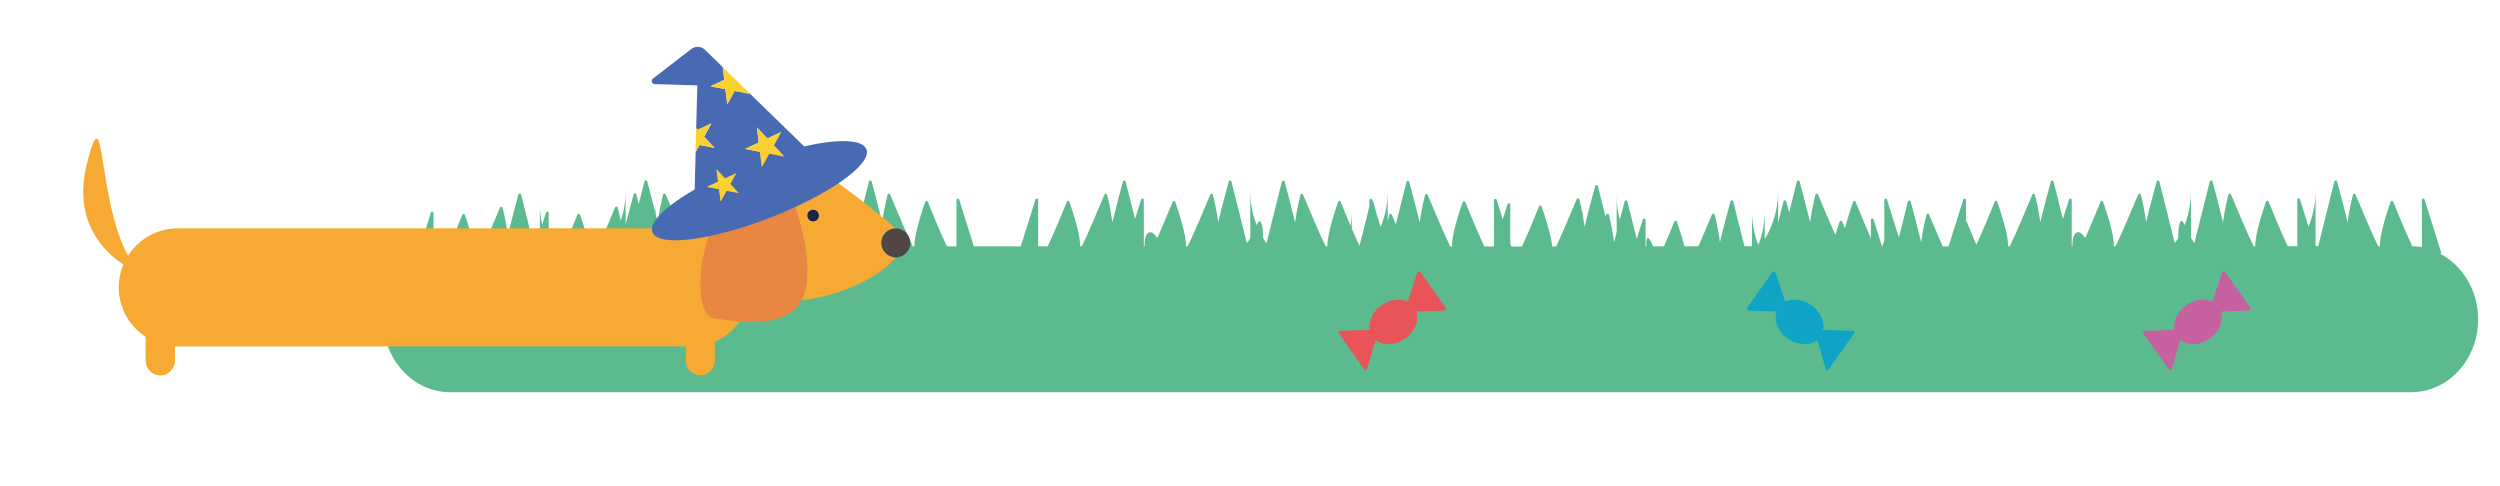
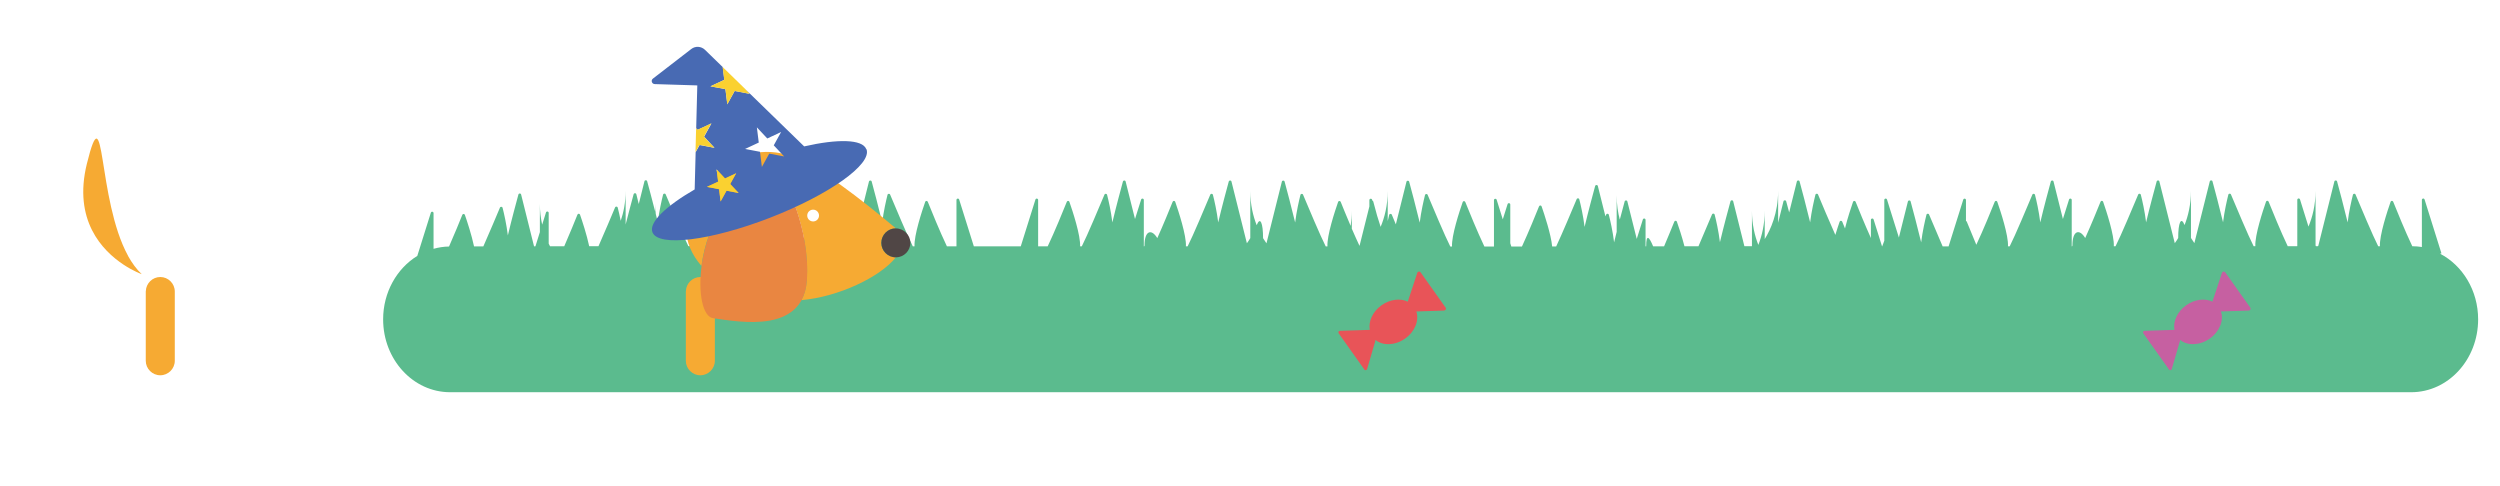
<svg xmlns="http://www.w3.org/2000/svg" width="360" height="70" viewBox="0 0 360 70">
  <defs>
    <style>
      .cls-1 {
        fill: #e98641;
      }

      .cls-2 {
        fill: #1b243f;
      }

      .cls-3 {
        fill: #f6aa33;
      }

      .cls-4 {
        fill: #e85458;
      }

      .cls-5 {
        fill: #fad130;
      }

      .cls-6 {
        fill: #504645;
      }

      .cls-7 {
        fill: #5bbb8e;
      }

      .cls-8 {
        fill: #486ab3;
      }

      .cls-9 {
        fill: #c660a1;
      }

      .cls-10 {
        fill: #0fa3c5;
      }
    </style>
  </defs>
  <g id="græs">
    <g>
      <path class="cls-7" d="M351.57,36.49l-2.43-7.76c-.07-.22-.39-.17-.39.06v6.78c-.44-.07-.88-.11-1.34-.11h-.04c-1.01-2.11-2.27-5.22-2.75-6.41-.07-.17-.31-.17-.37,0-.46,1.31-1.63,4.86-1.54,6.41h-.25c-.74-1.44-2.61-5.89-3.26-7.44-.07-.18-.33-.16-.38.03-.2.8-.56,2.35-.76,3.97-.55-2.28-1.2-4.71-1.52-5.89-.05-.2-.34-.19-.39,0l-2.31,9.25s-.03.05-.05.07h-.3s-.05-.07-.05-.12v-7.86c0,2.09-.46,3.83-1.02,5.16l-1.22-3.91c-.07-.22-.39-.17-.39.06v6.64s-.01.02-.02.03h-1.36c-1.01-2.11-2.27-5.22-2.75-6.41-.07-.17-.31-.17-.37,0-.46,1.31-1.63,4.86-1.54,6.41h-.25c-.74-1.44-2.61-5.89-3.26-7.44-.07-.18-.33-.16-.38.03-.2.8-.56,2.35-.76,3.97-.55-2.28-1.2-4.71-1.52-5.89-.05-.2-.34-.19-.39,0l-2.22,8.89c-.15-.21-.31-.45-.49-.74v-6.79c0,1.97-.41,3.63-.92,4.93-.51-1.3-.92-.33-.92,1.87-.17.29-.34.54-.49.74l-2.22-8.89c-.05-.2-.33-.2-.39,0-.32,1.18-.98,3.61-1.52,5.89-.2-1.62-.55-3.17-.76-3.97-.05-.19-.3-.21-.38-.03-.65,1.55-2.52,6-3.26,7.44h-.25c.09-1.54-1.08-5.1-1.54-6.41-.06-.17-.3-.18-.37,0-.4.99-1.33,3.28-2.21,5.23-.83-1.38-1.84-1.11-1.84,1.07,0,.05-.02.09-.05.12h-.05v-6.67c0-.23-.32-.28-.39-.06l-.88,2.8-1.35-5.4c-.05-.2-.33-.2-.39,0-.32,1.18-.98,3.61-1.52,5.89-.2-1.62-.55-3.17-.76-3.97-.05-.19-.3-.21-.38-.03-.65,1.55-2.52,6-3.26,7.44h-.25c.09-1.54-1.08-5.1-1.54-6.41-.06-.17-.3-.18-.37,0-.46,1.15-1.66,4.09-2.65,6.19-.58-1.37-1.1-2.65-1.37-3.32-.02-.06-.07-.09-.12-.11v-3.01c0-.23-.32-.28-.39-.06l-2.11,6.73h-.86c-.75-1.73-1.57-3.66-1.95-4.58-.07-.18-.33-.16-.38.03-.2.8-.56,2.35-.76,3.97-.55-2.28-1.2-4.71-1.52-5.89-.05-.2-.34-.19-.39,0l-1.3,5.2-1.71-5.47c-.07-.22-.39-.17-.39.06v5.87c-.09.28-.2.55-.3.8h-.03l-1.21-3.86c-.07-.22-.39-.17-.39.06v2.61c-.88-1.95-1.81-4.24-2.2-5.22-.07-.17-.31-.17-.37,0-.27.78-.8,2.36-1.16,3.84-.16-.39-.3-.73-.4-.98-.07-.17-.31-.17-.37,0-.15.44-.39,1.13-.62,1.91-.87-1.93-2.01-4.66-2.49-5.81-.07-.18-.33-.16-.38.03-.2.8-.56,2.35-.76,3.97-.55-2.28-1.2-4.71-1.52-5.89-.05-.2-.34-.19-.39,0l-1.11,4.46c-.17-.64-.32-1.2-.43-1.6-.05-.2-.34-.19-.39,0l-.77,3.09v-4.6c0,3.22-1.09,5.6-1.93,6.95v-4.09c0,1.97-.41,3.63-.92,4.93-.51-1.3-.92-2.95-.92-4.93v5.11h-1.09l-1.61-6.46c-.05-.2-.33-.2-.39,0-.32,1.18-.98,3.61-1.52,5.89-.2-1.62-.55-3.17-.76-3.97-.05-.19-.3-.21-.38-.03-.38.92-1.2,2.85-1.95,4.58h-2.02c-.36-1.39-.83-2.81-1.09-3.54-.06-.17-.3-.18-.37,0-.29.71-.85,2.1-1.47,3.55h-1.58c-.55-1.33-1-1.87-1,0h-.09v-3.8c0-.23-.32-.28-.39-.06l-.88,2.8-1.35-5.4c-.05-.2-.33-.2-.39,0-.17.61-.42,1.55-.7,2.62-.27-1.02-.45-2.19-.45-3.5v5.26c-.13.5-.25,1.01-.37,1.51-.2-1.62-.55-3.17-.76-3.97-.05-.19-.3-.21-.38-.03-.03.07-.07.17-.11.26l-1.09-4.37c-.05-.2-.33-.2-.39,0-.32,1.18-.98,3.61-1.52,5.89-.2-1.62-.55-3.17-.76-3.97-.05-.19-.3-.21-.38-.03-.57,1.37-2.09,4.98-2.95,6.81h-.58c-.16-1.73-1.12-4.62-1.52-5.77-.06-.17-.3-.18-.37,0-.43,1.08-1.51,3.73-2.46,5.78h-1.53l-.15-.47v-5.57c0-.23-.32-.28-.39-.06l-.69,2.19-.88-2.82c-.07-.22-.39-.17-.39.06v6.67h-1.38c-1.01-2.11-2.27-5.22-2.75-6.41-.07-.17-.31-.17-.37,0-.46,1.31-1.63,4.86-1.54,6.41h-.25c-.74-1.44-2.61-5.89-3.26-7.44-.07-.18-.33-.16-.38.03-.2.8-.56,2.35-.76,3.97-.55-2.28-1.2-4.71-1.52-5.89-.05-.2-.34-.19-.39,0l-1.53,6.14c-.24-.56-.44-1.05-.58-1.39-.07-.18-.33-.16-.38.03-.06.24-.13.54-.21.89v-4.33c0,2.09-.46,3.83-1.02,5.16l-.51-1.62c-.22-.83-.41-1.54-.55-2.03-.02-.07-.07-.11-.13-.13l-.04-.13c-.07-.22-.39-.17-.39.06v.91l-1.42,5.68c-.35-.75-.74-1.61-1.11-2.47v-2.57c0,.77-.07,1.49-.17,2.16-.61-1.42-1.15-2.77-1.43-3.46-.07-.17-.31-.17-.37,0-.46,1.31-1.63,4.86-1.54,6.41h-.25c-.74-1.44-2.61-5.89-3.26-7.44-.07-.18-.33-.16-.38.03-.2.8-.56,2.35-.76,3.97-.55-2.28-1.2-4.71-1.52-5.89-.05-.2-.34-.19-.39,0l-2.22,8.89c-.15-.21-.31-.45-.49-.74,0-2.2-.41-3.17-.92-1.87-.51-1.3-.92-2.95-.92-4.93v6.79c-.17.29-.34.54-.49.74l-2.22-8.89c-.05-.2-.33-.2-.39,0-.32,1.18-.98,3.61-1.52,5.89-.2-1.62-.55-3.17-.76-3.97-.05-.19-.3-.21-.38-.03-.65,1.55-2.52,6-3.26,7.44h-.25c.09-1.54-1.08-5.1-1.54-6.41-.06-.17-.3-.18-.37,0-.4.99-1.33,3.28-2.21,5.23-.83-1.38-1.84-1.11-1.84,1.06,0,.05-.02.09-.05.12h-.05v-6.67c0-.23-.32-.28-.39-.06l-.88,2.8-1.35-5.4c-.05-.2-.33-.2-.39,0-.32,1.18-.98,3.61-1.52,5.89-.2-1.62-.55-3.17-.76-3.97-.05-.19-.3-.21-.38-.03-.65,1.55-2.52,6-3.26,7.44h-.25c.09-1.54-1.08-5.1-1.54-6.41-.06-.17-.3-.18-.37,0-.48,1.19-1.75,4.31-2.75,6.41h-1.38v-6.67c0-.23-.32-.28-.39-.06l-2.11,6.73h-6.76l-2.11-6.73c-.07-.22-.39-.17-.39.06v6.67h-1.38c-1.01-2.11-2.27-5.22-2.75-6.41-.07-.17-.31-.17-.37,0-.46,1.31-1.63,4.86-1.54,6.41h-.25c-.74-1.44-2.61-5.89-3.26-7.44-.07-.18-.33-.16-.38.03-.2.8-.56,2.35-.76,3.97-.55-2.28-1.2-4.71-1.52-5.89-.05-.2-.34-.19-.39,0l-2.31,9.25s-.03.05-.05.07h-.3s-.05-.07-.05-.12v-7.86c0,4.33-1.97,7.14-2.65,7.98h-2.39l-1.21-3.86c-.07-.22-.39-.17-.39.06v3.8h-2.67c-.62-1.45-1.19-2.84-1.47-3.55-.07-.17-.31-.17-.37,0-.25.73-.73,2.16-1.09,3.54h-2.02c-.31-.72-.63-1.46-.93-2.16l-1.43-4.57c-.07-.22-.39-.17-.39.06v4.02c-.13.64-.24,1.35-.33,2.08-.55-2.28-1.2-4.71-1.52-5.89-.05-.2-.34-.19-.39,0l-.72,2.9c-.5-1.18-.93-2.25-1.17-2.85-.07-.17-.31-.17-.37,0-.11.32-.27.78-.44,1.31v-.02s0,.01,0,.02c-.52,1.63-1.17,3.93-1.1,5.09h-.25c-.74-1.44-2.61-5.89-3.26-7.44-.07-.18-.33-.16-.38.03-.2.8-.56,2.35-.76,3.97-.09-.39-.19-.79-.29-1.19-.05-.48-.09-.97-.09-1.49v1.14c-.45-1.77-.9-3.44-1.15-4.36-.05-.2-.34-.19-.39,0l-.82,3.28-.35-1.41c-.05-.2-.33-.2-.39,0-.25.92-.7,2.59-1.15,4.36v-4.87c0,1.69-.3,3.14-.71,4.34-.15-.79-.32-1.46-.43-1.9-.05-.19-.3-.21-.38-.03-.46,1.1-1.54,3.66-2.39,5.58h-1.34c-.35-1.65-1-3.63-1.32-4.54-.06-.17-.3-.18-.37,0-.35.87-1.12,2.77-1.9,4.55h-2.05c-.06-.12-.12-.25-.19-.38v-4.42c0-.23-.32-.28-.39-.06l-.55,1.75c-.2-.9-.33-1.89-.33-2.99v4.06l-.64,2.05h-.2l-1.86-7.46c-.05-.2-.33-.2-.39,0-.32,1.18-.98,3.61-1.52,5.89-.2-1.62-.55-3.17-.76-3.97-.05-.19-.3-.21-.38-.03-.46,1.1-1.54,3.66-2.39,5.58h-1.34c-.35-1.65-1-3.63-1.32-4.54-.06-.17-.3-.18-.37,0-.35.87-1.12,2.78-1.91,4.56-.77.01-1.51.13-2.23.33v-5.14c0-.23-.32-.28-.39-.06l-1.95,6.22c-2.93,1.8-4.92,5.22-4.92,9.14,0,5.79,4.32,10.49,9.64,10.49h282.4c5.33,0,9.64-4.7,9.64-10.49,0-4.17-2.24-7.77-5.49-9.46Z" />
      <path class="cls-4" d="M196.46,53.2l-3.69-5.2c-.11-.15,0-.36.18-.36l4.3-.14c-.22-1.21.41-2.64,1.7-3.55,1.23-.87,2.71-1.03,3.77-.51l1.37-4.15c.06-.21.34-.26.47-.08l3.61,5.09c.12.17,0,.41-.21.42l-4.01.13c.43,1.28-.19,2.9-1.61,3.9-1.44,1.02-3.22,1.07-4.28.19l-.03.22-1.17,3.99c-.05.18-.3.22-.41.07Z" />
      <path class="cls-9" d="M312.33,53.2l-3.69-5.2c-.11-.15,0-.36.18-.36l4.3-.14c-.22-1.21.41-2.64,1.7-3.55,1.23-.87,2.71-1.03,3.77-.51l1.37-4.15c.06-.21.34-.26.47-.08l3.61,5.09c.12.17,0,.41-.21.42l-4.01.13c.43,1.28-.19,2.9-1.61,3.9-1.44,1.02-3.22,1.07-4.28.19l-.03.22-1.17,3.99c-.05.18-.3.22-.41.07Z" />
-       <path class="cls-10" d="M263.32,53.2l3.69-5.2c.11-.15,0-.36-.18-.36l-4.3-.14c.22-1.21-.41-2.64-1.7-3.55-1.23-.87-2.71-1.03-3.77-.51l-1.37-4.15c-.06-.21-.34-.26-.47-.08l-3.61,5.09c-.12.17,0,.41.21.42l4.01.13c-.43,1.28.19,2.9,1.61,3.9,1.44,1.02,3.22,1.07,4.28.19l.03.22,1.17,3.99c.05.18.3.22.41.07Z" />
    </g>
  </g>
  <g id="Hund">
    <g>
      <g>
        <path class="cls-3" d="M18.44,36.84c-4.47-8.13-3.27-24.03-5.93-13.26-2.01,8.15,2.24,12.51,5.25,14.51,1.47.98,2.65,1.39,2.65,1.39-.76-.71-1.41-1.62-1.98-2.64Z" />
        <path class="cls-3" d="M23.08,39.89c-1.13,0-2.04.91-2.08,2.02,0,.02-.01.04-.01.07v9.97c0,1.15.94,2.09,2.09,2.09s2.09-.94,2.09-2.09v-9.97c0-1.15-.94-2.09-2.09-2.09Z" />
-         <path class="cls-3" d="M99.59,49.88H25.6c-4.69,0-8.5-3.81-8.5-8.5s3.81-8.5,8.5-8.5h74c4.69,0,8.5,3.81,8.5,8.5s-3.81,8.5-8.5,8.5Z" />
-         <path class="cls-3" d="M23.08,39.89c-1.13,0-2.04.91-2.08,2.02,0,.02-.01.04-.01.07v9.97c0,1.15.94,2.09,2.09,2.09s2.09-.94,2.09-2.09v-9.97c0-1.15-.94-2.09-2.09-2.09Z" />
        <path class="cls-3" d="M100.85,39.89c-1.13,0-2.04.91-2.08,2.02,0,.02-.01.04-.01.07v9.97c0,1.15.94,2.09,2.09,2.09s2.09-.94,2.09-2.09v-9.97c0-1.15-.94-2.09-2.09-2.09Z" />
        <g>
          <path class="cls-3" d="M126.91,34.97c0-1.15.94-2.09,2.09-2.09-5.04-4.22-11.22-9.06-15.1-10.41-7.87-2.76-15.1,4.66-15.1,10.41,0,1.98.82,3.83,2.21,5.41.78-5.9,4.27-13.04,11.79-12.55,0,0,3.91,7.01,3.37,14.69-.08,1.13-.36,2.04-.77,2.79,5.33-.47,11.32-3.3,13.61-6.17,0,0-.01,0-.02,0-1.15,0-2.09-.94-2.09-2.09ZM117.09,31.89c-.47,0-.85-.38-.85-.85s.38-.85.85-.85.85.38.85.85-.38.85-.85.85Z" />
          <path class="cls-1" d="M112.82,25.74c-7.52-.49-11.01,6.65-11.79,12.55-.52,3.93.16,7.32,1.66,7.53,1.91.27,5.24.86,8.12.35,1.93-.34,3.65-1.19,4.61-2.95.41-.76.69-1.66.77-2.79.54-7.68-3.37-14.69-3.37-14.69Z" />
          <path class="cls-6" d="M129,32.88c-1.15,0-2.09.94-2.09,2.09s.94,2.09,2.09,2.09c0,0,.01,0,.02,0,1.14-.01,2.07-.94,2.07-2.08s-.94-2.09-2.09-2.09Z" />
-           <path class="cls-2" d="M117.09,30.19c-.47,0-.85.38-.85.85s.38.85.85.85.85-.38.85-.85-.38-.85-.85-.85Z" />
        </g>
      </g>
      <g>
        <path class="cls-8" d="M124.74,21.47c-.56-1.43-4.11-1.49-8.94-.39l-8.69-8.45.83.88-2.15-.41-1.06,1.92-.27-2.18-2.15-.41,1.99-.93-.23-1.84-2.56-2.49c-.54-.52-1.38-.57-1.97-.11l-5.52,4.26c-.33.25-.16.77.25.79l6.14.19-.16,6.18.21.22,1.99-.93-1.06,1.92,1.5,1.6-2.15-.41-.57,1.04-.14,5.36c-4.15,2.4-6.63,4.77-6.08,6.17.83,2.15,8.41,1.21,16.92-2.09,8.51-3.3,14.73-7.72,13.9-9.87ZM109.26,20.52l-.27-2.18,1.5,1.6,1.99-.93-1.06,1.92,1.5,1.6-2.15-.41-1.06,1.92-.27-2.18-2.15-.41,1.99-.93ZM103.41,26.16l-.22-1.76,1.21,1.3,1.61-.75-.86,1.55,1.21,1.3-1.74-.34-.86,1.55-.22-1.76-1.74-.34,1.61-.75Z" />
-         <polygon class="cls-5" points="109.7 24.04 110.76 22.12 112.91 22.54 111.41 20.94 112.47 19.01 110.49 19.95 108.99 18.34 109.26 20.52 107.27 21.45 109.43 21.87 109.7 24.04" />
        <polygon class="cls-5" points="102.87 21.28 101.37 19.68 102.43 17.76 100.45 18.69 100.24 18.47 100.15 21.9 100.72 20.87 102.87 21.28" />
        <polygon class="cls-5" points="102.3 12.43 104.46 12.84 104.73 15.02 105.79 13.1 107.94 13.51 107.12 12.63 104.06 9.65 104.29 11.5 102.3 12.43" />
        <polygon class="cls-5" points="103.41 26.16 101.8 26.91 103.55 27.25 103.77 29.01 104.62 27.46 106.37 27.79 105.15 26.5 106.01 24.94 104.4 25.7 103.19 24.4 103.41 26.16" />
      </g>
    </g>
  </g>
</svg>